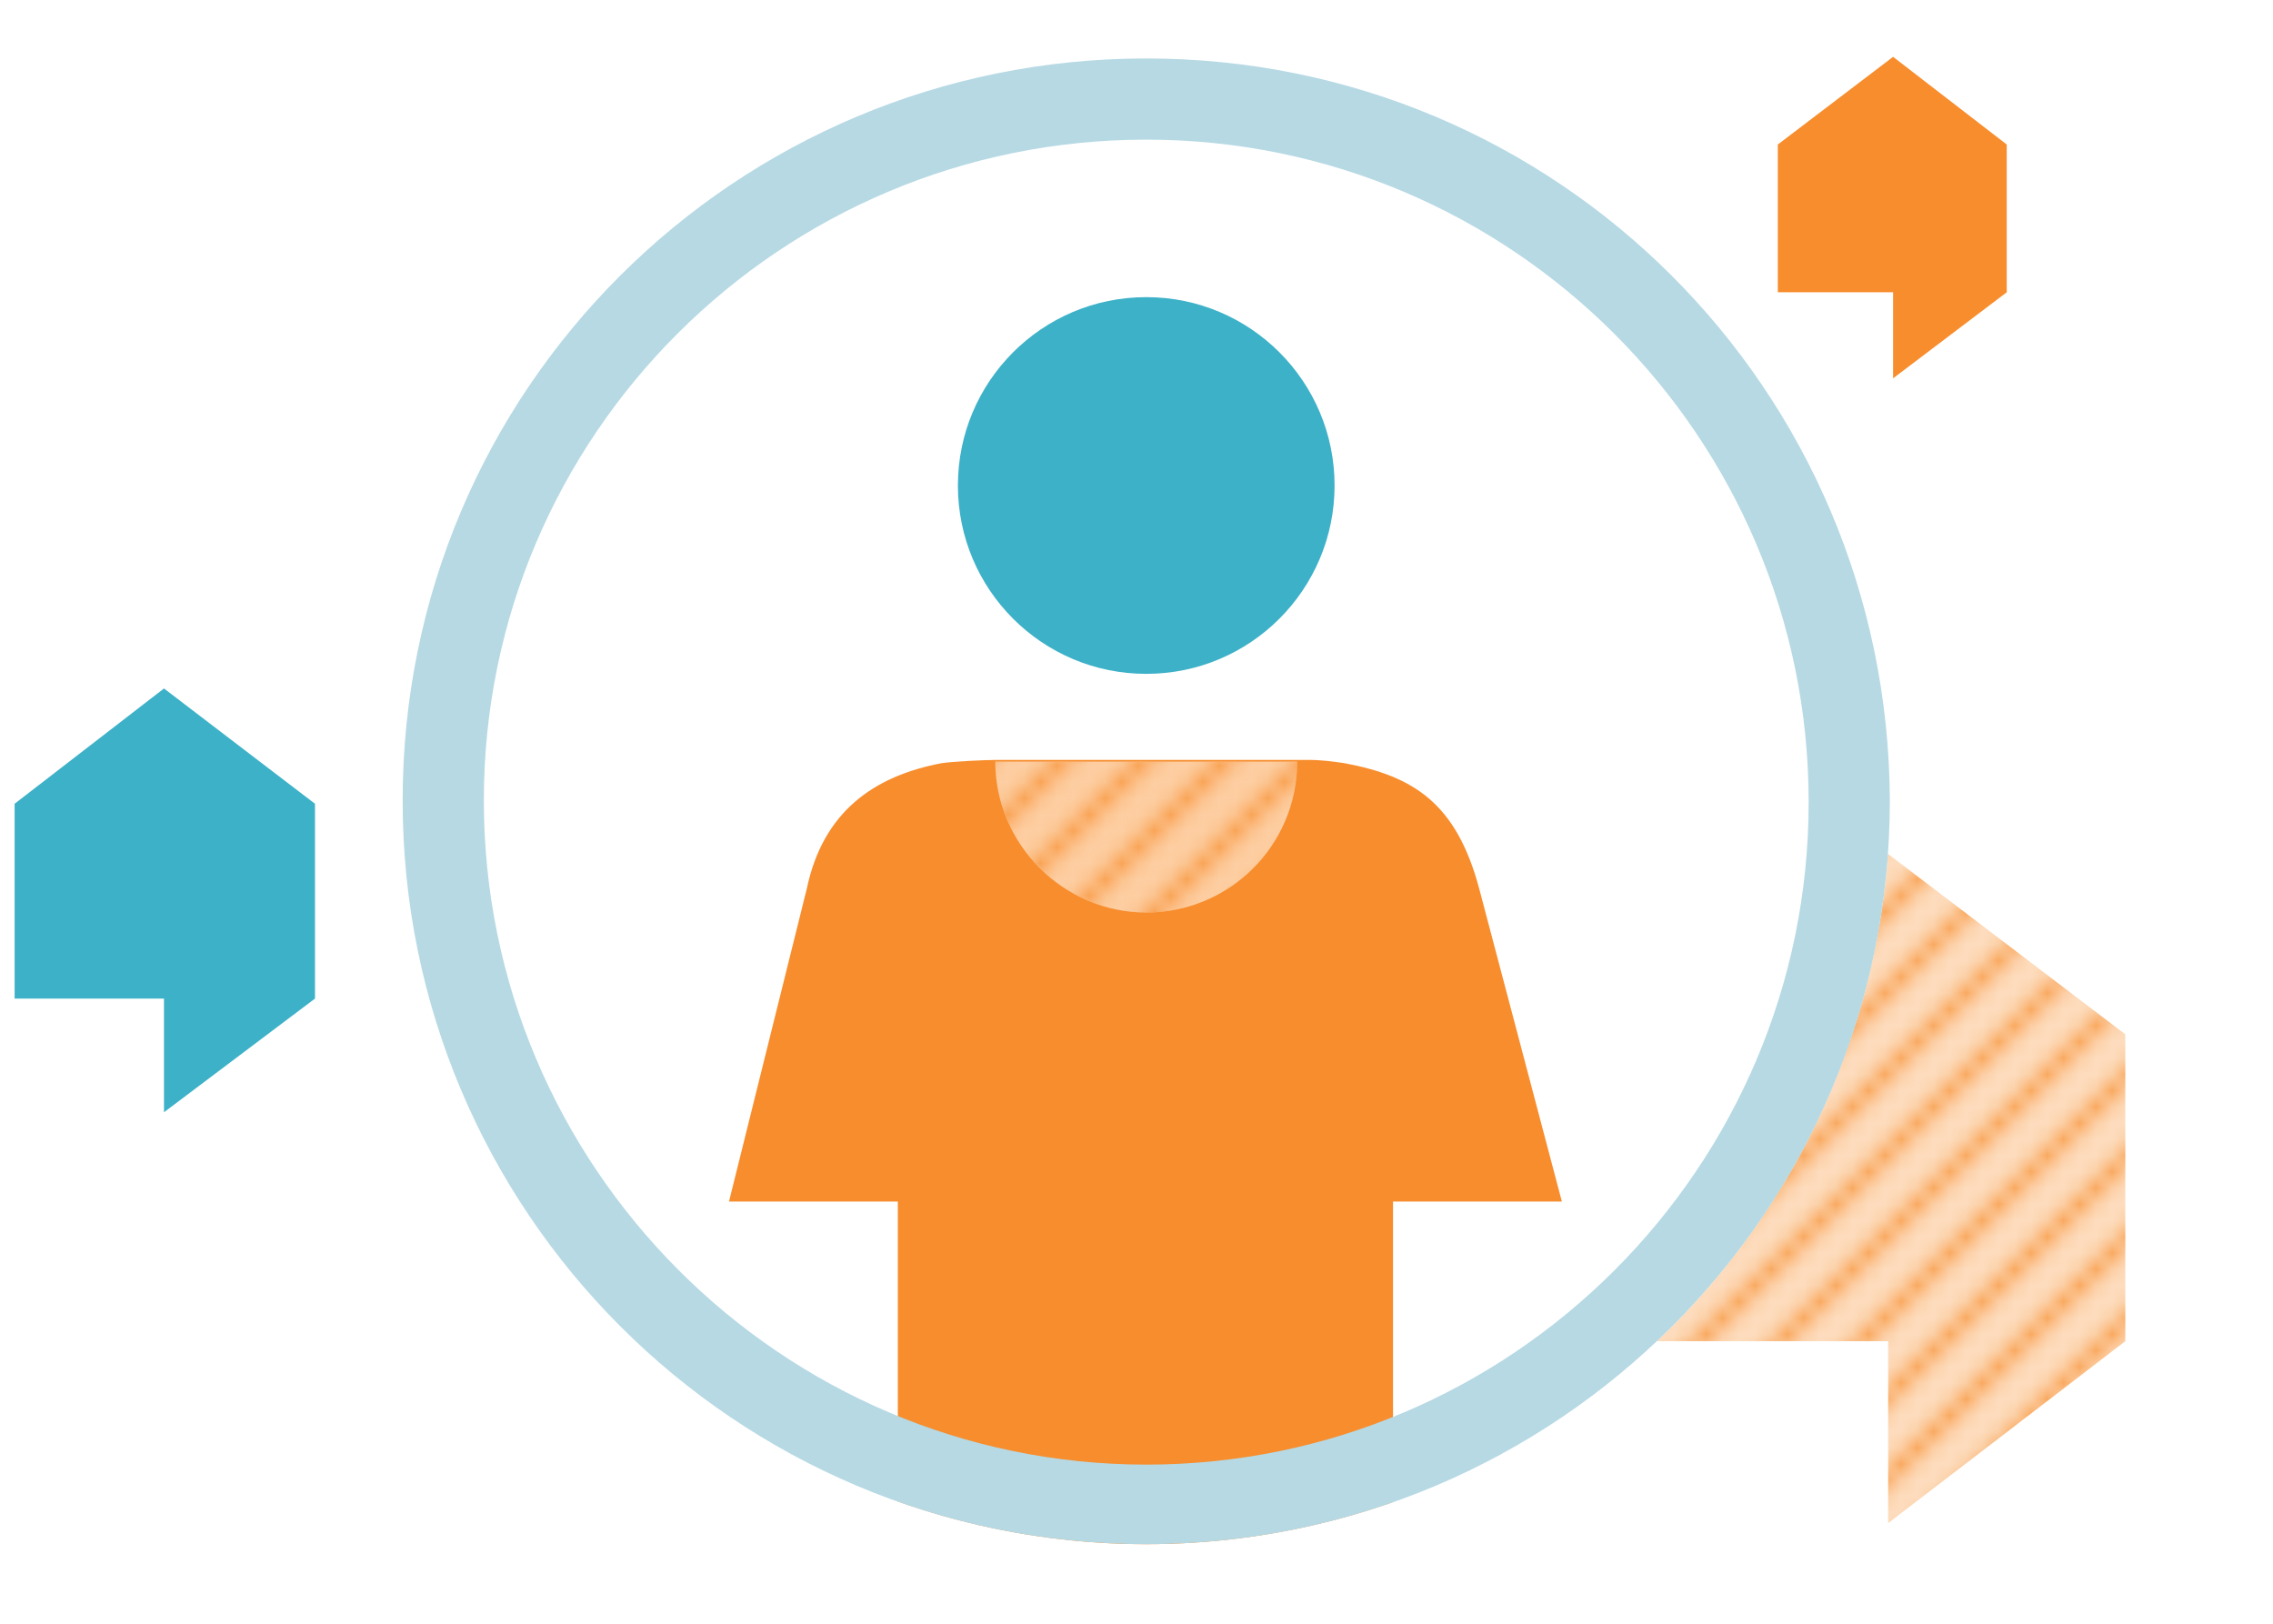
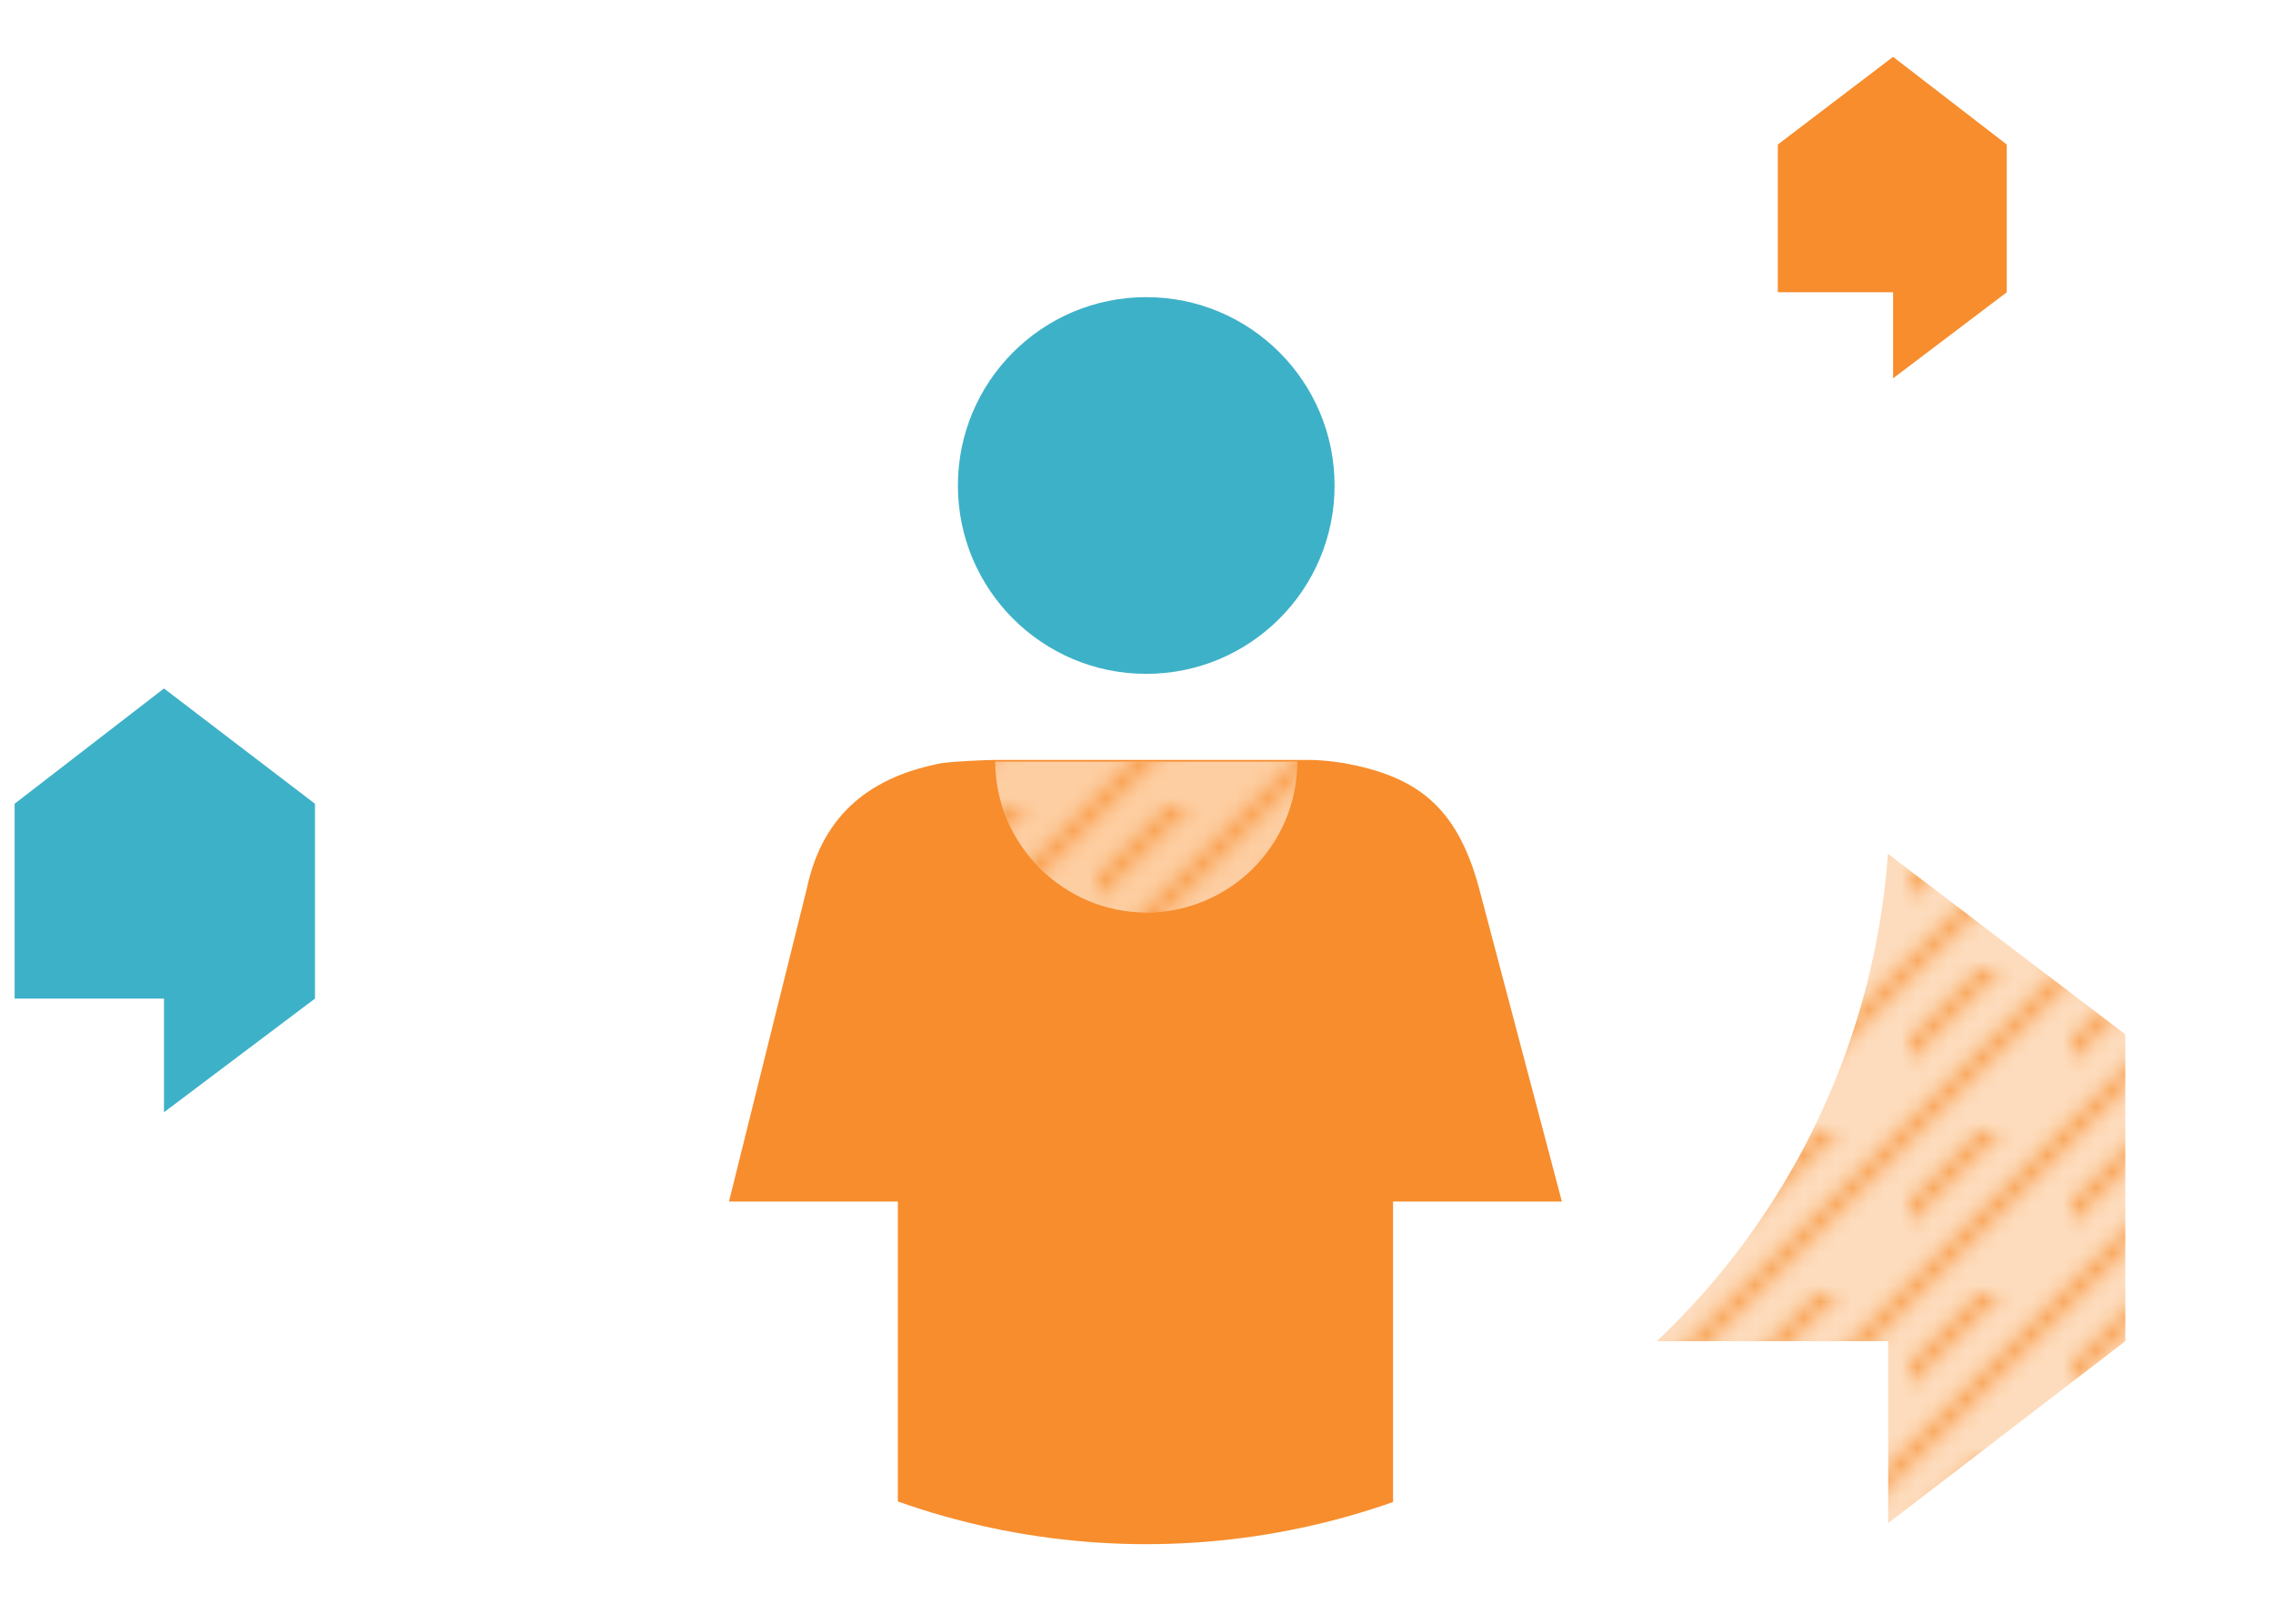
<svg xmlns="http://www.w3.org/2000/svg" xmlns:xlink="http://www.w3.org/1999/xlink" version="1.1" id="Layer_1" x="0px" y="0px" viewBox="0 0 140 100" enable-background="new 0 0 140 100" xml:space="preserve">
  <pattern x="-236" y="-342.3" width="10" height="10" patternUnits="userSpaceOnUse" id="Lines_Blue" viewBox="5.4 -15.4 10 10" overflow="visible">
    <g>
      <polygon fill="none" points="5.4,-15.4 15.4,-15.4 15.4,-5.4 5.4,-5.4   " />
      <g>
        <defs>
          <rect id="SVGID_1_" x="5.4" y="-15.4" width="10" height="10" />
        </defs>
        <clipPath id="SVGID_2_">
          <use xlink:href="#SVGID_1_" overflow="visible" />
        </clipPath>
        <line clip-path="url(#SVGID_2_)" fill="none" stroke="#F78D2D" stroke-miterlimit="10" x1="5.4" y1="-5.4" x2="15.4" y2="-15.4" />
        <line clip-path="url(#SVGID_2_)" fill="none" stroke="#F78D2D" stroke-miterlimit="10" x1="10.4" y1="-0.4" x2="20.4" y2="-10.4" />
-         <line clip-path="url(#SVGID_2_)" fill="none" stroke="#F78D2D" stroke-miterlimit="10" x1="7.9" y1="-2.9" x2="17.9" y2="-12.9" />
        <line clip-path="url(#SVGID_2_)" fill="none" stroke="#F78D2D" stroke-miterlimit="10" x1="2.9" y1="-7.9" x2="12.9" y2="-17.9" />
        <line clip-path="url(#SVGID_2_)" fill="none" stroke="#F78D2D" stroke-miterlimit="10" x1="0.4" y1="-10.4" x2="10.4" y2="-20.4" />
      </g>
    </g>
  </pattern>
  <g>
    <rect x="0" y="0" fill="none" width="140" height="100" />
    <g>
      <polygon opacity="0.7" fill="#FDCEA2" points="130.9,63.7 116.3,52.6 101.8,63.8 101.8,82.6 116.3,82.6 116.3,93.8 130.9,82.6       " />
      <pattern id="SVGID_3_" xlink:href="#Lines_Blue" patternTransform="matrix(1 0 0 1 -6.411 41.962)">
		</pattern>
      <polygon opacity="0.7" fill="url(#SVGID_3_)" points="130.9,63.7 116.3,52.6 101.8,63.8 101.8,82.6 116.3,82.6 116.3,93.8     130.9,82.6   " />
      <g>
        <defs>
          <circle id="SVGID_4_" cx="70.6" cy="49.3" r="45.8" />
        </defs>
        <use xlink:href="#SVGID_4_" overflow="visible" fill="#FFFFFF" />
        <clipPath id="SVGID_5_">
          <use xlink:href="#SVGID_4_" overflow="visible" />
        </clipPath>
        <path clip-path="url(#SVGID_5_)" fill="#F78D2D" d="M91.1,54.7c-1.4-5.2-4-6.9-8.3-7.7c-0.7-0.1-1.4-0.2-2.2-0.2h-3.1h-2.7h-2.5     h-5.5h-2.5h-2.7h-0.2c-0.8,0-2.7,0.1-3.4,0.2c-4.2,0.8-7.3,3-8.3,7.7L44.9,74h10.4v31.8H59h21.4h5.4V74h10.4L91.1,54.7z" />
        <circle clip-path="url(#SVGID_5_)" fill="#3DB1C8" cx="70.6" cy="29.9" r="11.6" />
-         <path clip-path="url(#SVGID_5_)" fill="#FDCEA2" d="M79.9,46.9c0,5.2-4.2,9.3-9.3,9.3s-9.3-4.2-9.3-9.3H79.9z" />
+         <path clip-path="url(#SVGID_5_)" fill="#FDCEA2" d="M79.9,46.9c0,5.2-4.2,9.3-9.3,9.3s-9.3-4.2-9.3-9.3H79.9" />
        <pattern id="SVGID_6_" xlink:href="#Lines_Blue" patternTransform="matrix(1 0 0 1 -6.411 41.962)">
			</pattern>
        <path opacity="0.7" clip-path="url(#SVGID_5_)" fill="url(#SVGID_6_)" d="M79.9,46.9c0,5.2-4.2,9.3-9.3,9.3s-9.3-4.2-9.3-9.3     H79.9z" />
      </g>
      <polygon fill="#3DB1C8" points="19.4,49.5 10.1,42.4 0.9,49.5 0.9,61.5 10.1,61.5 10.1,68.5 19.4,61.5   " />
      <polygon fill="#F78D2D" points="123.6,8.9 116.6,3.5 109.5,8.9 109.5,18 116.6,18 116.6,23.3 123.6,18   " />
    </g>
  </g>
  <g>
-     <path fill="#B6D9E4" d="M70.6,8.6c22.5,0,40.8,18.3,40.8,40.8c0,22.5-18.3,40.8-40.8,40.8S29.8,71.8,29.8,49.3   C29.8,26.8,48.1,8.6,70.6,8.6 M70.6,3.6C45.3,3.6,24.8,24,24.8,49.3c0,25.3,20.5,45.8,45.8,45.8s45.8-20.5,45.8-45.8   C116.3,24,95.9,3.6,70.6,3.6L70.6,3.6z" />
-   </g>
+     </g>
</svg>